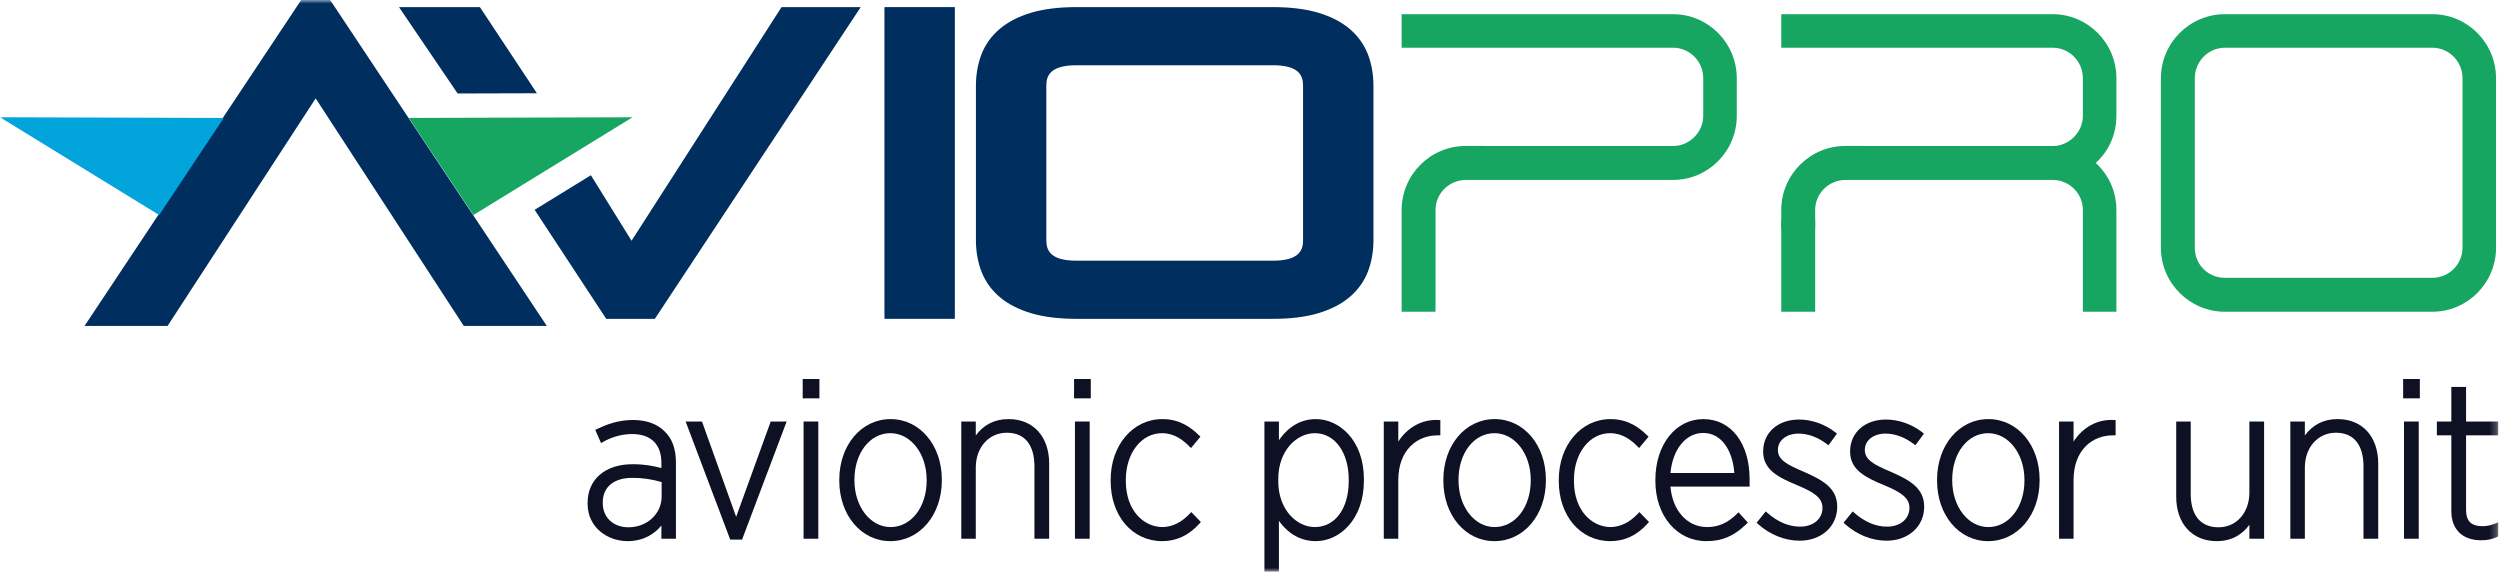
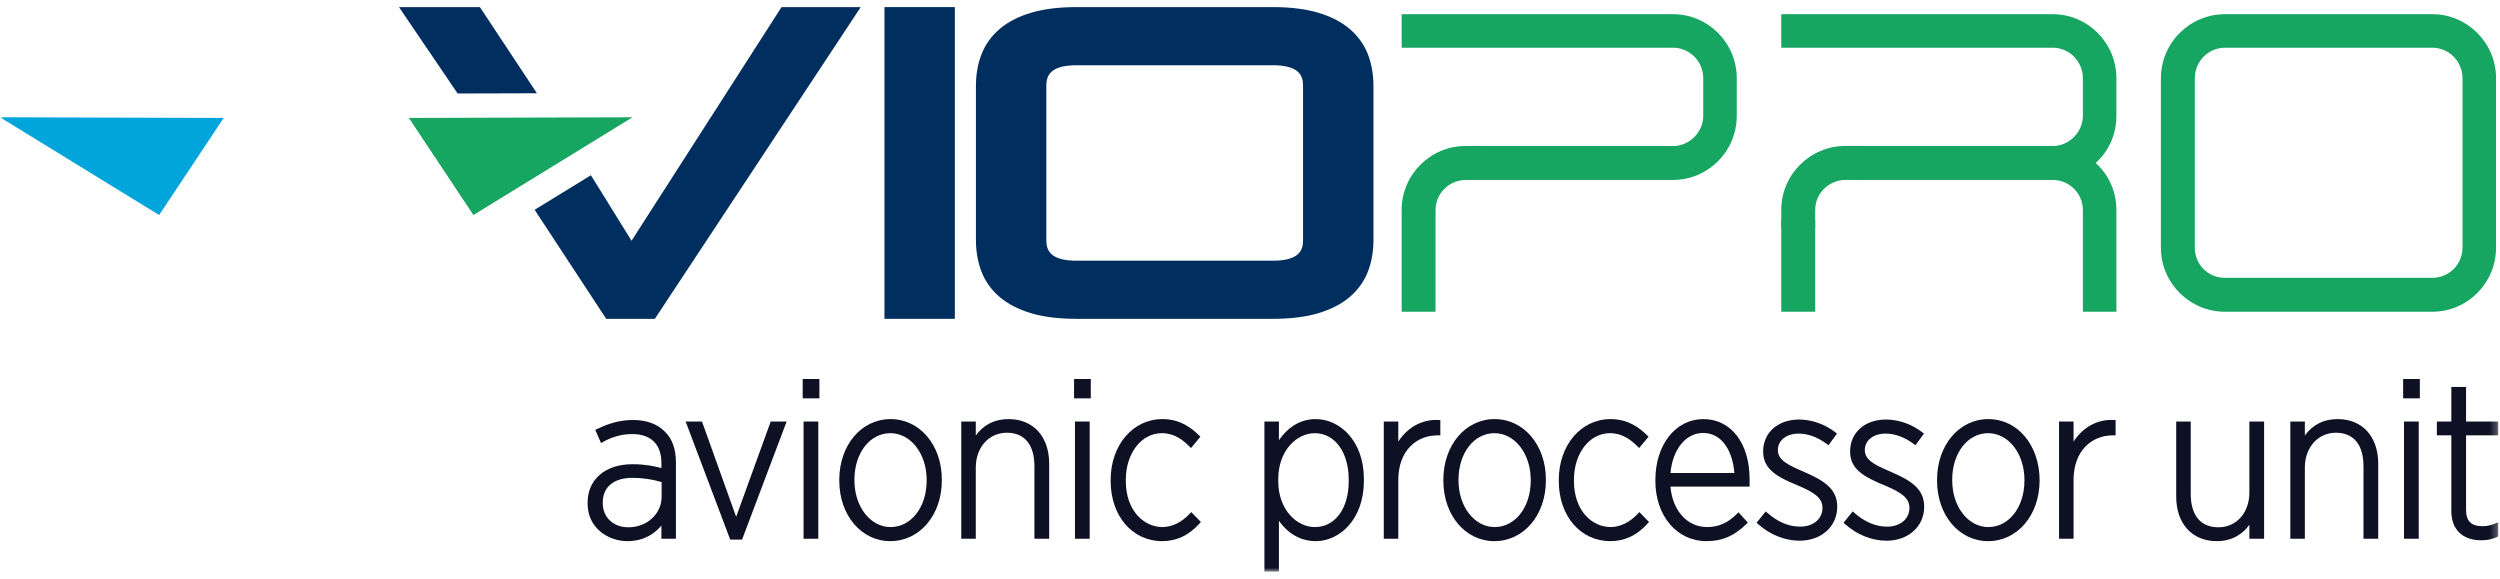
<svg xmlns="http://www.w3.org/2000/svg" xmlns:xlink="http://www.w3.org/1999/xlink" width="350px" height="81px" viewBox="0 0 350 81" version="1.1">
  <title>Group 42</title>
  <desc>Created with Sketch.</desc>
  <defs>
    <polygon id="path-1" points="0 80.023 349.755 80.023 349.755 0 0 0" />
  </defs>
  <g id="Page-1" stroke="none" stroke-width="1" fill="none" fill-rule="evenodd">
    <g id="Group-42">
      <path d="M307.273,10.956 C307.273,8.599 309.165,6.681 311.493,6.681 L340.53,6.681 C342.858,6.681 344.751,8.599 344.751,10.956 L344.751,34.675 C344.751,37.002 342.858,38.895 340.53,38.895 L311.493,38.895 C309.126,38.895 307.273,37.041 307.273,34.675 L307.273,10.956 Z M340.53,1.988 L311.493,1.988 C306.547,1.988 302.524,6.011 302.524,10.956 L302.524,34.675 C302.524,39.62 306.547,43.644 311.493,43.644 L340.53,43.644 C345.446,43.644 349.445,39.62 349.445,34.675 L349.445,10.956 C349.445,6.011 345.446,1.988 340.53,1.988 L340.53,1.988 Z" id="Fill-1" fill="#17A562" />
      <path d="M234.234,1.988 L197.271,1.988 L196.228,1.988 L196.228,3.032 L196.228,6.68 L200.976,6.68 L215.974,6.68 L234.234,6.68 C236.562,6.68 238.454,8.599 238.454,10.956 L238.454,16.221 C238.454,18.509 236.523,20.442 234.234,20.442 L215.974,20.442 L208.458,20.442 L207.763,20.442 L207.763,20.435 L205.196,20.435 C200.251,20.435 196.228,24.459 196.228,29.404 L196.228,29.811 L196.228,31.971 L196.228,42.599 L196.228,43.643 L197.271,43.643 L199.931,43.643 L200.976,43.643 L200.976,42.599 L200.976,29.811 L200.976,29.404 C200.976,27.046 202.917,25.189 205.243,25.189 L207.415,25.189 L207.763,25.189 L208.458,25.189 L234.234,25.189 C239.15,25.189 243.148,21.166 243.148,16.221 L243.148,10.956 C243.148,6.011 239.15,1.988 234.234,1.988" id="Fill-3" fill="#17A562" />
      <path d="M254.124,29.404 C254.124,27.046 256.065,25.189 258.391,25.189 L260.911,25.189 L260.911,20.435 L258.344,20.435 C253.399,20.435 249.376,24.458 249.376,29.404 L249.376,31.97 L254.124,31.97 L254.124,29.404 Z" id="Fill-5" fill="#17A562" />
      <polygon id="Fill-7" fill="#17A562" points="249.376 30.852 249.376 42.599 249.376 43.643 250.419 43.643 253.08 43.643 254.125 43.643 254.125 42.599 254.125 30.852" />
      <path d="M296.297,10.956 C296.297,6.011 292.298,1.988 287.382,1.988 L250.419,1.988 L249.376,1.988 L249.376,3.032 L249.376,6.681 L254.124,6.681 L272.837,6.681 L287.382,6.681 C289.709,6.681 291.602,8.599 291.602,10.956 L291.602,16.221 C291.602,18.509 289.671,20.442 287.382,20.442 L261.782,20.442 L260.738,20.442 L260.738,21.486 L260.738,24.146 L260.738,25.19 L261.782,25.19 L287.382,25.19 C289.709,25.19 291.602,27.083 291.602,29.41 L291.602,42.599 L291.602,43.644 L292.647,43.644 L295.251,43.644 L296.297,43.644 L296.297,42.599 L296.297,29.41 C296.297,26.842 295.255,24.505 293.399,22.816 C295.255,21.127 296.297,18.789 296.297,16.221 L296.297,10.956 Z" id="Fill-9" fill="#17A562" />
      <mask id="mask-2" fill="white">
        <use xlink:href="#path-1" />
      </mask>
      <g id="Clip-12" />
      <polygon id="Fill-11" fill="#002F5F" mask="url(#mask-2)" points="123.823 44.637 133.679 44.637 133.679 0.994 123.823 0.994" />
      <path d="M182.427,11.988 L182.427,33.644 C182.427,34.972 181.948,36.496 178.214,36.496 L150.7,36.496 C146.966,36.496 146.487,34.972 146.487,33.644 L146.487,11.988 C146.487,10.659 146.966,9.135 150.7,9.135 L178.214,9.135 C181.948,9.135 182.427,10.659 182.427,11.988 M191.507,7.604 C190.975,6.232 190.113,5.034 188.945,4.041 C187.8,3.068 186.314,2.306 184.533,1.775 C182.79,1.258 180.665,0.994 178.214,0.994 L150.7,0.994 C148.248,0.994 146.122,1.258 144.38,1.775 C142.596,2.306 141.112,3.069 139.968,4.041 C138.8,5.032 137.938,6.232 137.407,7.605 C136.891,8.938 136.629,10.432 136.629,12.047 L136.629,33.584 C136.629,35.201 136.891,36.695 137.407,38.026 C137.938,39.4 138.8,40.599 139.968,41.591 C141.112,42.563 142.596,43.325 144.38,43.857 C146.119,44.375 148.246,44.637 150.7,44.637 L178.214,44.637 C180.668,44.637 182.794,44.375 184.533,43.857 C186.314,43.327 187.8,42.564 188.945,41.591 C190.113,40.598 190.975,39.4 191.507,38.027 C192.022,36.697 192.284,35.203 192.284,33.584 L192.284,12.047 C192.284,10.431 192.022,8.937 191.507,7.604" id="Fill-13" fill="#002F5F" mask="url(#mask-2)" />
-       <polygon id="Fill-14" fill="#002F5F" mask="url(#mask-2)" points="74.501 42.543 46.81 0.888 46.219 -6.21669627e-05 45.154 -6.21669627e-05 44.202 -6.21669627e-05 44.184 -6.21669627e-05 43.233 -6.21669627e-05 42.167 -6.21669627e-05 41.578 0.888 13.886 42.543 11.833 45.631 15.54 45.631 22.382 45.631 23.459 45.631 24.048 44.727 44.193 13.772 64.339 44.727 64.926 45.631 66.005 45.631 72.845 45.631 76.554 45.631" />
      <polygon id="Fill-15" fill="#002F5F" mask="url(#mask-2)" points="109.416 0.994 88.416 33.705 82.725 24.533 74.848 29.372 84.871 44.638 91.678 44.638 120.503 0.994" />
      <polygon id="Fill-16" fill="#002F5F" mask="url(#mask-2)" points="75.168 13.056 67.186 0.995 55.857 0.995 64.067 13.089" />
      <polygon id="Fill-17" fill="#17A562" mask="url(#mask-2)" points="57.24 16.512 88.558 16.417 66.278 30.104" />
      <polygon id="Fill-18" fill="#01A4DB" mask="url(#mask-2)" points="22.281 30.104 0 16.416 31.318 16.512" />
      <path d="M87.972,73.821 C85.862,73.821 84.388,72.435 84.388,70.452 L84.388,70.33 C84.388,68.182 85.935,66.899 88.524,66.899 C89.95,66.899 91.296,67.094 92.628,67.492 L92.628,69.532 C92.628,71.937 90.583,73.821 87.972,73.821 M88.585,58.797 C86.498,58.797 84.828,59.469 83.607,60.054 L83.335,60.183 L84.147,62.031 L84.447,61.861 C85.325,61.362 86.74,60.767 88.493,60.767 C91.139,60.767 92.596,62.203 92.596,64.811 L92.596,65.532 C91.525,65.238 90.275,64.99 88.555,64.99 C84.733,64.99 82.264,67.109 82.264,70.389 L82.264,70.514 C82.264,73.921 85.142,75.76 87.849,75.76 C90.247,75.76 91.739,74.612 92.596,73.575 L92.596,75.423 L94.63,75.423 L94.63,64.717 C94.63,62.864 94.088,61.375 93.071,60.423 C92.021,59.344 90.512,58.797 88.585,58.797" id="Fill-19" fill="#0E1124" mask="url(#mask-2)" />
      <polygon id="Fill-20" fill="#0E1124" mask="url(#mask-2)" points="103.06 72.356 98.279 59.011 95.988 59.011 102.231 75.545 103.888 75.545 110.131 59.011 107.9 59.011" />
      <polygon id="Fill-21" fill="#0E1124" mask="url(#mask-2)" points="112.499 75.423 114.562 75.423 114.562 59.012 112.499 59.012" />
      <polygon id="Fill-22" fill="#0E1124" mask="url(#mask-2)" points="112.377 55.769 114.717 55.769 114.717 53.062 112.377 53.062" />
      <path d="M124.677,73.79 C121.842,73.79 119.622,70.923 119.622,67.263 L119.622,67.141 C119.622,63.437 121.782,60.644 124.646,60.644 C127.498,60.644 129.732,63.512 129.732,67.172 L129.732,67.294 C129.732,70.998 127.558,73.79 124.677,73.79 M124.677,58.673 C120.585,58.673 117.499,62.327 117.499,67.172 L117.499,67.294 C117.499,72.12 120.571,75.76 124.646,75.76 C128.756,75.76 131.857,72.107 131.857,67.263 L131.857,67.141 C131.857,62.313 128.77,58.673 124.677,58.673" id="Fill-23" fill="#0E1124" mask="url(#mask-2)" />
      <path d="M141.206,58.673 C139.266,58.673 137.724,59.442 136.61,60.962 L136.61,59.011 L134.578,59.011 L134.578,75.423 L136.61,75.423 L136.61,65.454 C136.61,62.631 138.439,60.582 140.96,60.582 C143.449,60.582 144.82,62.258 144.82,65.301 L144.82,75.423 L146.883,75.423 L146.883,64.902 C146.883,61.118 144.654,58.673 141.206,58.673" id="Fill-24" fill="#0E1124" mask="url(#mask-2)" />
      <polygon id="Fill-25" fill="#0E1124" mask="url(#mask-2)" points="150.369 55.769 152.709 55.769 152.709 53.062 150.369 53.062" />
      <polygon id="Fill-26" fill="#0E1124" mask="url(#mask-2)" points="150.493 75.423 152.555 75.423 152.555 59.012 150.493 59.012" />
      <path d="M166.553,71.926 C165.407,73.137 164.13,73.765 162.762,73.79 C160.204,73.79 157.615,71.569 157.615,67.325 L157.615,67.172 C157.615,63.45 159.788,60.645 162.67,60.645 C164.432,60.645 165.641,61.628 166.497,62.485 L166.737,62.726 L168.06,61.139 L167.854,60.938 C166.771,59.884 165.21,58.673 162.731,58.673 C158.604,58.673 155.492,62.327 155.492,67.172 L155.492,67.354 C155.492,72.225 158.524,75.76 162.701,75.76 C164.72,75.76 166.431,74.954 167.929,73.297 L168.124,73.081 L166.776,71.69 L166.553,71.926 Z" id="Fill-27" fill="#0E1124" mask="url(#mask-2)" />
      <path d="M188.821,67.141 L188.821,67.354 C188.821,71.204 186.913,73.79 184.073,73.79 C181.558,73.79 178.956,71.383 178.956,67.354 L178.956,67.078 C178.956,63.051 181.558,60.645 184.073,60.645 C186.869,60.645 188.821,63.316 188.821,67.141 M184.226,58.673 C182.166,58.673 180.428,59.664 179.049,61.622 L179.049,59.012 L177.018,59.012 L177.018,80.023 L179.049,80.023 L179.049,72.91 C180.378,74.78 182.15,75.76 184.226,75.76 C187.484,75.76 190.946,72.793 190.946,67.293 L190.946,67.078 C190.946,61.619 187.484,58.673 184.226,58.673" id="Fill-28" fill="#0E1124" mask="url(#mask-2)" />
      <path d="M195.761,61.822 L195.761,59.011 L193.729,59.011 L193.729,75.423 L195.761,75.423 L195.761,67.232 C195.761,62.893 198.499,60.951 201.214,60.951 L201.648,60.951 L201.648,58.811 L201.351,58.798 C199.08,58.685 197.037,59.842 195.761,61.822" id="Fill-29" fill="#0E1124" mask="url(#mask-2)" />
      <path d="M209.249,73.79 C206.414,73.79 204.193,70.923 204.193,67.263 L204.193,67.141 C204.193,63.437 206.354,60.644 209.218,60.644 C212.069,60.644 214.303,63.512 214.303,67.172 L214.303,67.294 C214.303,70.998 212.13,73.79 209.249,73.79 M209.249,58.673 C205.156,58.673 202.069,62.327 202.069,67.172 L202.069,67.294 C202.069,72.12 205.143,75.76 209.218,75.76 C213.328,75.76 216.426,72.107 216.426,67.263 L216.426,67.141 C216.426,62.313 213.341,58.673 209.249,58.673" id="Fill-30" fill="#0E1124" mask="url(#mask-2)" />
      <path d="M229.291,71.926 C228.145,73.137 226.869,73.765 225.501,73.79 C222.943,73.79 220.353,71.569 220.353,67.325 L220.353,67.172 C220.353,63.45 222.526,60.645 225.408,60.645 C227.17,60.645 228.378,61.628 229.235,62.485 L229.475,62.726 L230.799,61.139 L230.592,60.938 C229.509,59.884 227.948,58.673 225.47,58.673 C221.342,58.673 218.23,62.327 218.23,67.172 L218.23,67.354 C218.23,72.225 221.262,75.76 225.44,75.76 C227.46,75.76 229.17,74.954 230.667,73.297 L230.861,73.081 L229.514,71.689 L229.291,71.926 Z" id="Fill-31" fill="#0E1124" mask="url(#mask-2)" />
      <path d="M238.44,60.614 C241.21,60.614 242.608,63.376 242.805,66.216 L233.868,66.216 C234.168,62.901 236.017,60.614 238.44,60.614 M238.472,58.673 C234.578,58.673 231.752,62.259 231.752,67.201 L231.752,67.325 C231.752,72.213 234.758,75.76 238.899,75.76 C241.103,75.76 242.772,75.046 244.484,73.372 L244.697,73.163 L243.387,71.717 L243.157,71.948 C241.902,73.205 240.579,73.79 238.993,73.79 C236.213,73.79 234.139,71.478 233.865,68.126 L244.945,68.126 L244.945,67.078 C244.945,62.051 242.344,58.673 238.472,58.673" id="Fill-32" fill="#0E1124" mask="url(#mask-2)" />
      <path d="M252.486,66.026 C250.257,65.076 248.903,64.403 248.903,63.001 C248.903,61.649 250.099,60.705 251.811,60.705 C253.121,60.705 254.476,61.204 255.733,62.147 L255.985,62.336 L257.176,60.702 L256.938,60.517 C255.485,59.384 253.638,58.735 251.872,58.735 C248.908,58.735 246.839,60.552 246.839,63.216 C246.839,65.76 248.929,66.823 251.659,67.949 C253.922,68.9 255.147,69.674 255.147,71.096 C255.147,72.646 253.864,73.729 252.025,73.729 C250.436,73.729 248.896,73.084 247.447,71.812 L247.202,71.598 L245.924,73.184 L246.143,73.381 C247.779,74.854 249.889,75.699 251.933,75.699 C254.992,75.699 257.212,73.711 257.212,70.942 C257.212,68.31 255.165,67.203 252.486,66.026" id="Fill-33" fill="#0E1124" mask="url(#mask-2)" />
      <path d="M264.658,66.026 C262.428,65.076 261.074,64.403 261.074,63.001 C261.074,61.649 262.271,60.705 263.984,60.705 C265.294,60.705 266.65,61.204 267.906,62.147 L268.158,62.336 L269.351,60.702 L269.113,60.517 C267.66,59.384 265.813,58.735 264.047,58.735 C261.082,58.735 259.012,60.552 259.012,63.216 C259.012,65.761 261.103,66.824 263.834,67.949 C266.096,68.9 267.322,69.674 267.322,71.096 C267.322,72.646 266.038,73.729 264.199,73.729 C262.61,73.729 261.07,73.084 259.621,71.812 L259.377,71.598 L258.1,73.184 L258.318,73.381 C259.952,74.854 262.061,75.699 264.107,75.699 C267.165,75.699 269.385,73.711 269.385,70.942 C269.385,68.309 267.338,67.201 264.658,66.026" id="Fill-34" fill="#0E1124" mask="url(#mask-2)" />
-       <path d="M278.365,73.79 C275.531,73.79 273.31,70.923 273.31,67.263 L273.31,67.141 C273.31,63.437 275.47,60.644 278.334,60.644 C281.187,60.644 283.421,63.512 283.421,67.172 L283.421,67.294 C283.421,70.998 281.248,73.79 278.365,73.79 M278.365,58.673 C274.273,58.673 271.187,62.327 271.187,67.172 L271.187,67.294 C271.187,72.12 274.26,75.76 278.334,75.76 C282.445,75.76 285.546,72.107 285.546,67.263 L285.546,67.141 C285.546,62.313 282.459,58.673 278.365,58.673" id="Fill-35" fill="#0E1124" mask="url(#mask-2)" />
+       <path d="M278.365,73.79 C275.531,73.79 273.31,70.923 273.31,67.263 L273.31,67.141 C273.31,63.437 275.47,60.644 278.334,60.644 C281.187,60.644 283.421,63.512 283.421,67.172 L283.421,67.294 C283.421,70.998 281.248,73.79 278.365,73.79 M278.365,58.673 C274.273,58.673 271.187,62.327 271.187,67.172 L271.187,67.294 C271.187,72.12 274.26,75.76 278.334,75.76 C282.445,75.76 285.546,72.107 285.546,67.263 C285.546,62.313 282.459,58.673 278.365,58.673" id="Fill-35" fill="#0E1124" mask="url(#mask-2)" />
      <path d="M290.298,61.822 L290.298,59.011 L288.267,59.011 L288.267,75.423 L290.298,75.423 L290.298,67.232 C290.298,62.893 293.038,60.951 295.753,60.951 L296.187,60.951 L296.187,58.811 L295.89,58.798 C293.612,58.677 291.573,59.842 290.298,61.822" id="Fill-36" fill="#0E1124" mask="url(#mask-2)" />
      <path d="M314.911,68.979 C314.911,71.785 313.096,73.821 310.594,73.821 C308.085,73.821 306.703,72.157 306.703,69.135 L306.703,59.012 L304.669,59.012 L304.669,69.531 C304.669,73.316 306.898,75.76 310.347,75.76 C312.618,75.76 314.039,74.664 314.911,73.475 L314.911,75.423 L316.975,75.423 L316.975,59.012 L314.911,59.012 L314.911,68.979 Z" id="Fill-37" fill="#0E1124" mask="url(#mask-2)" />
      <path d="M327.273,58.673 C325.334,58.673 323.794,59.442 322.68,60.962 L322.68,59.011 L320.647,59.011 L320.647,75.423 L322.68,75.423 L322.68,65.454 C322.68,62.631 324.509,60.582 327.028,60.582 C329.517,60.582 330.888,62.258 330.888,65.301 L330.888,75.423 L332.95,75.423 L332.95,64.902 C332.95,61.118 330.722,58.673 327.273,58.673" id="Fill-38" fill="#0E1124" mask="url(#mask-2)" />
      <polygon id="Fill-39" fill="#0E1124" mask="url(#mask-2)" points="336.439 55.769 338.778 55.769 338.778 53.062 336.439 53.062" />
      <polygon id="Fill-40" fill="#0E1124" mask="url(#mask-2)" points="336.561 75.423 338.624 75.423 338.624 59.012 336.561 59.012" />
      <path d="M349.755,60.951 L349.755,59.012 L345.248,59.012 L345.248,54.167 L343.186,54.167 L343.186,59.012 L341.161,59.012 L341.161,60.951 L343.186,60.951 L343.186,71.556 C343.186,74.113 344.745,75.639 347.358,75.639 C348.212,75.639 348.918,75.493 349.578,75.178 L349.755,75.094 L349.755,73.117 L349.327,73.293 C348.692,73.552 348.151,73.667 347.573,73.667 C345.965,73.667 345.248,72.959 345.248,71.372 L345.248,60.951 L349.755,60.951 Z" id="Fill-41" fill="#0E1124" mask="url(#mask-2)" />
    </g>
  </g>
</svg>